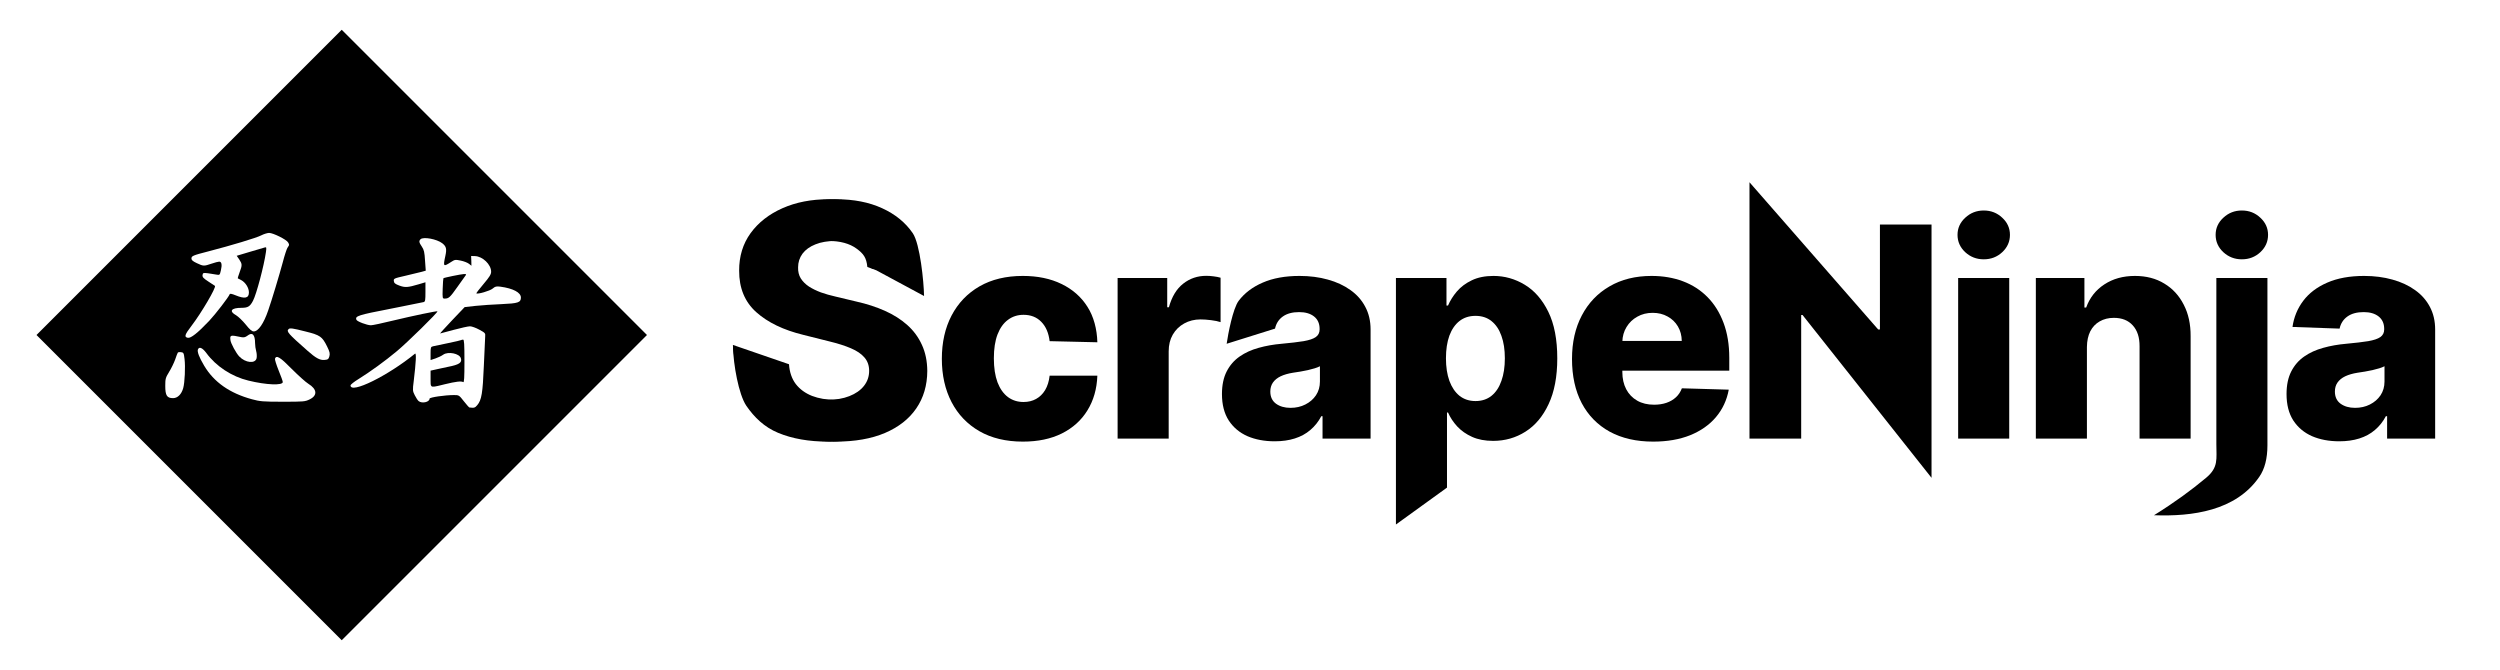
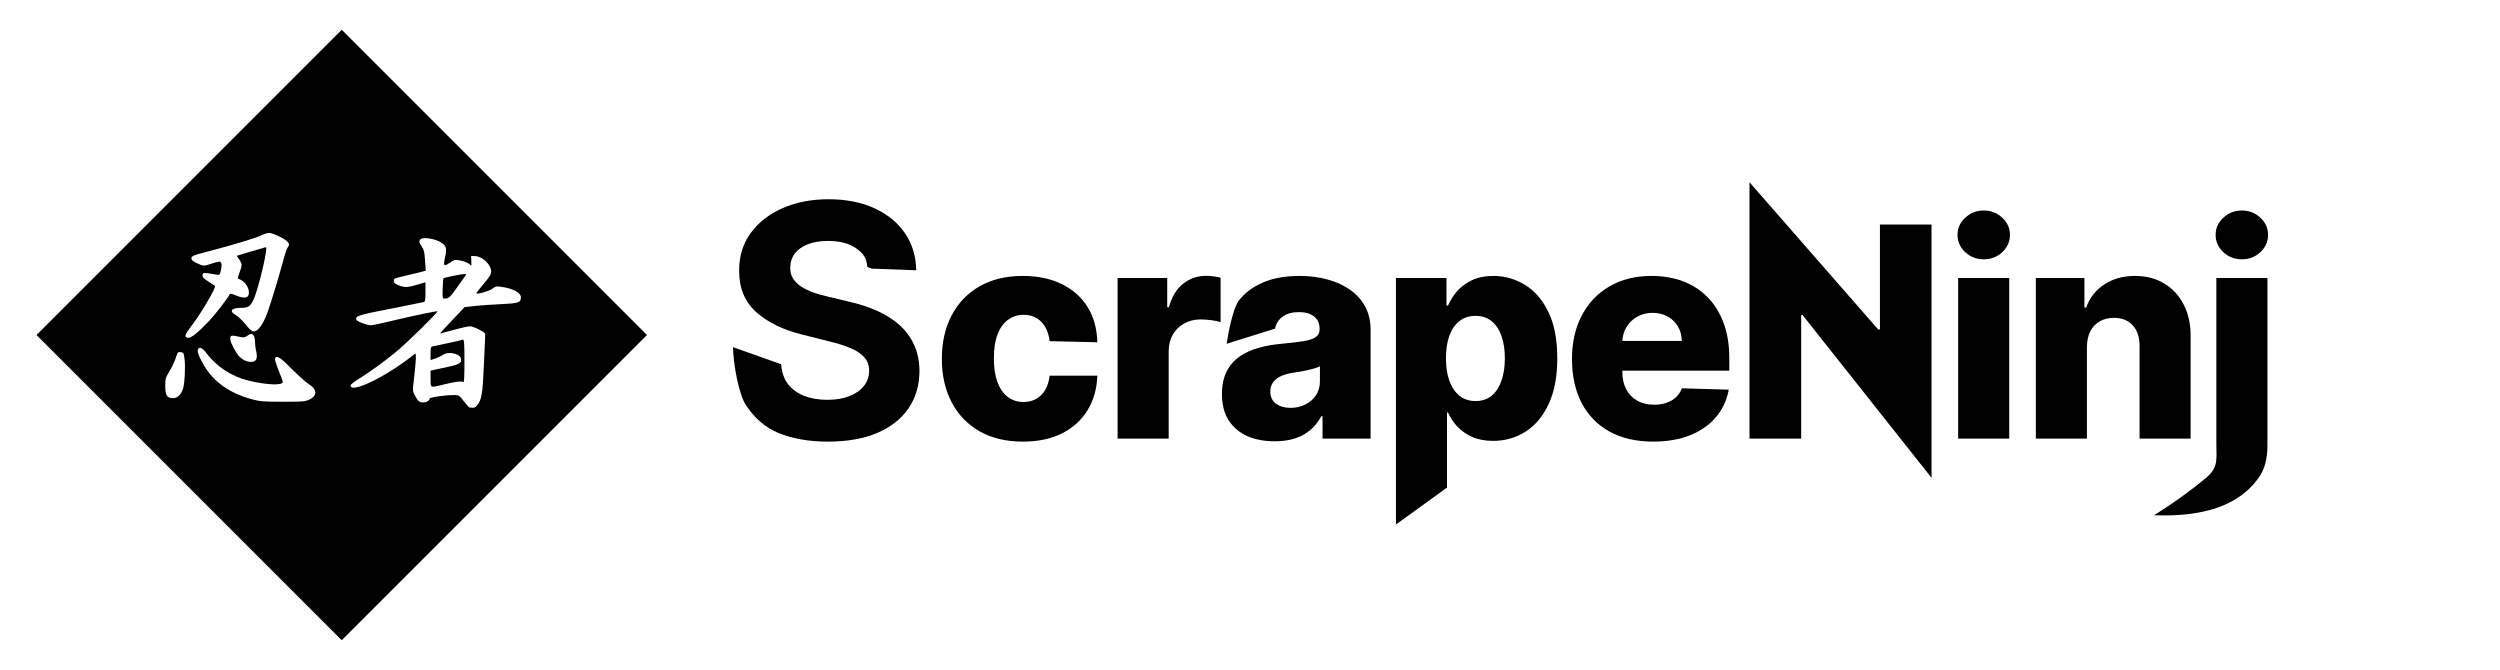
<svg xmlns="http://www.w3.org/2000/svg" width="2236" height="599" viewBox="0 0 2236 599" fill="none">
-   <rect width="2236" height="599" fill="white" />
  <path d="M305.628 26.628L578.628 299.628L305.628 572.628L32.628 299.628L305.628 26.628Z" fill="black" />
  <path d="M914.875 394.978C899.742 394.978 886.758 391.861 875.923 385.629C865.15 379.396 856.867 370.732 851.076 359.638C845.284 348.481 842.389 335.579 842.389 320.932C842.389 306.223 845.284 293.321 851.076 282.227C856.93 271.07 865.243 262.375 876.016 256.143C886.852 249.91 899.774 246.793 914.781 246.793C928.046 246.793 939.597 249.193 949.437 253.992C959.338 258.792 967.06 265.585 972.602 274.373C978.207 283.099 981.165 294.352 981.476 306.132L938.788 305.132C937.916 297.778 935.425 292.012 931.315 287.836C927.267 283.66 921.974 281.572 915.435 281.572C910.142 281.572 905.503 283.068 901.517 286.06C897.532 288.989 894.418 293.352 892.176 299.149C889.997 304.883 888.907 311.988 888.907 320.465C888.907 328.941 889.997 336.109 892.176 341.968C894.418 347.764 897.532 352.159 901.517 355.15C905.503 358.08 910.142 359.544 915.435 359.544C919.67 359.544 923.406 358.641 926.645 356.833C929.945 355.026 932.654 352.377 934.771 348.886C936.889 345.334 938.227 341.033 938.788 335.984H981.476C981.04 347.827 978.082 358.173 972.602 367.024C967.184 375.874 959.556 382.761 949.717 387.685C939.94 392.547 928.326 394.978 914.875 394.978Z" fill="black" />
  <path d="M999.591 392.266V248.663H1043.96V274.841H1045.46C1048.07 265.367 1052.34 258.324 1058.25 253.712C1064.17 249.037 1071.05 246.7 1078.9 246.7C1081.01 246.7 1083.19 246.856 1085.44 247.167C1087.68 247.417 1089.76 247.822 1091.69 248.383V288.117C1089.51 287.369 1086.65 286.777 1083.1 286.34C1079.61 285.904 1076.5 285.686 1073.76 285.686C1068.34 285.686 1063.45 286.901 1059.09 289.332C1054.8 291.701 1051.4 295.035 1048.91 299.336C1046.48 303.574 1045.27 308.56 1045.27 314.294V392.266H999.591Z" fill="black" />
  <path d="M1140.1 394.697C1130.94 394.697 1122.82 393.17 1115.72 390.116C1108.68 387 1103.11 382.325 1099 376.092C1094.95 369.797 1092.92 361.913 1092.92 352.439C1092.92 344.461 1094.33 337.73 1097.13 332.245C1099.93 326.76 1103.79 322.303 1108.71 318.875C1113.63 315.447 1119.3 312.861 1125.71 311.116C1132.13 309.308 1138.98 308.093 1146.26 307.469C1154.42 306.722 1160.99 305.942 1165.97 305.132C1170.95 304.26 1174.57 303.044 1176.81 301.486C1179.11 299.866 1180.26 297.591 1180.26 294.661V294.194C1180.26 289.394 1178.61 285.686 1175.31 283.068C1172.01 280.45 1167.56 279.142 1161.95 279.142C1155.91 279.142 1151.06 280.45 1147.38 283.068C1143.71 285.686 1141.37 289.301 1140.38 293.913L1097.13 307.469C1098.37 298.744 1102.7 275.9 1107.87 269.044C1113.1 262.126 1120.26 256.704 1129.35 252.777C1138.51 248.788 1149.5 246.793 1162.33 246.793C1171.48 246.793 1179.92 247.884 1187.64 250.066C1195.36 252.185 1202.09 255.301 1207.82 259.415C1213.55 263.466 1217.97 268.452 1221.08 274.373C1224.26 280.295 1225.85 287.057 1225.85 294.661V392.266H1182.88V372.259H1181.76C1179.2 377.121 1175.94 381.234 1171.95 384.6C1168.03 387.966 1163.39 390.49 1158.03 392.173C1152.74 393.856 1146.76 394.697 1140.1 394.697ZM1154.2 364.78C1159.12 364.78 1163.54 363.783 1167.47 361.788C1171.45 359.794 1174.63 357.051 1176.99 353.561C1179.36 350.008 1180.54 345.895 1180.54 341.22V327.57C1179.24 328.256 1177.65 328.879 1175.78 329.44C1173.97 330.001 1171.98 330.531 1169.8 331.029C1167.62 331.528 1165.38 331.964 1163.08 332.338C1160.77 332.712 1158.56 333.055 1156.44 333.367C1152.15 334.052 1148.47 335.112 1145.42 336.545C1142.43 337.979 1140.13 339.849 1138.51 342.155C1136.95 344.399 1136.17 347.079 1136.17 350.195C1136.17 354.932 1137.86 358.547 1141.22 361.04C1144.64 363.533 1148.97 364.78 1154.2 364.78Z" fill="black" />
  <path d="M1248.52 469.118V248.663H1293.73V273.252H1295.13C1297 268.889 1299.64 264.681 1303.07 260.63C1306.55 256.579 1310.98 253.276 1316.33 250.72C1321.75 248.102 1328.23 246.793 1335.76 246.793C1345.72 246.793 1355.03 249.411 1363.69 254.647C1372.41 259.882 1379.45 267.954 1384.8 278.861C1390.16 289.768 1392.83 303.668 1392.83 320.558C1392.83 336.826 1390.25 350.444 1385.08 361.414C1379.98 372.384 1373.06 380.611 1364.34 386.096C1355.69 391.581 1346.07 394.323 1335.48 394.323C1328.26 394.323 1322 393.139 1316.71 390.771C1311.41 388.402 1306.96 385.286 1303.35 381.421C1299.8 377.557 1297.06 373.412 1295.13 368.987H1294.19V436.118L1248.52 469.118ZM1293.26 320.465C1293.26 328.193 1294.29 334.925 1296.34 340.659C1298.46 346.393 1301.48 350.85 1305.4 354.028C1309.39 357.145 1314.15 358.703 1319.69 358.703C1325.3 358.703 1330.06 357.145 1333.99 354.028C1337.91 350.85 1340.87 346.393 1342.86 340.659C1344.92 334.925 1345.94 328.193 1345.94 320.465C1345.94 312.736 1344.92 306.036 1342.86 300.364C1340.87 294.692 1337.91 290.298 1333.99 287.182C1330.13 284.065 1325.36 282.507 1319.69 282.507C1314.09 282.507 1309.33 284.034 1305.4 287.088C1301.48 290.142 1298.46 294.505 1296.34 300.177C1294.29 305.849 1293.26 312.612 1293.26 320.465Z" fill="black" />
  <path d="M1478.58 394.978C1463.57 394.978 1450.62 392.017 1439.72 386.096C1428.88 380.112 1420.54 371.605 1414.69 360.573C1408.89 349.478 1406 336.296 1406 321.026C1406 306.192 1408.93 293.228 1414.78 282.133C1420.63 270.977 1428.88 262.313 1439.53 256.143C1450.18 249.91 1462.73 246.793 1477.18 246.793C1487.39 246.793 1496.73 248.383 1505.2 251.561C1513.67 254.74 1520.99 259.446 1527.15 265.679C1533.32 271.912 1538.11 279.609 1541.54 288.771C1544.96 297.871 1546.67 308.311 1546.67 320.091V331.497H1421.97V304.945H1504.17C1504.11 300.084 1502.96 295.752 1500.72 291.95C1498.47 288.148 1495.39 285.187 1491.47 283.068C1487.61 280.887 1483.16 279.796 1478.11 279.796C1473.01 279.796 1468.43 280.949 1464.38 283.255C1460.33 285.499 1457.13 288.584 1454.76 292.511C1452.39 296.375 1451.15 300.769 1451.02 305.693V332.712C1451.02 338.571 1452.17 343.713 1454.48 348.138C1456.78 352.501 1460.05 355.898 1464.29 358.329C1468.52 360.76 1473.57 361.975 1479.42 361.975C1483.47 361.975 1487.14 361.414 1490.44 360.292C1493.74 359.17 1496.58 357.519 1498.94 355.337C1501.31 353.156 1503.08 350.476 1504.27 347.297L1546.21 348.512C1544.46 357.924 1540.63 366.12 1534.72 373.101C1528.86 380.019 1521.17 385.41 1511.65 389.275C1502.12 393.077 1491.1 394.978 1478.58 394.978Z" fill="black" />
  <path d="M1727.56 200.796V427.369L1612.2 281.759H1610.98V392.266H1564.74V163L1679.82 294.661H1681.41V200.796H1727.56Z" fill="black" />
  <path d="M1751.37 392.266V248.663H1797.05V392.266H1751.37ZM1774.26 231.928C1767.84 231.928 1762.33 229.809 1757.72 225.571C1753.11 221.27 1750.81 216.097 1750.81 210.051C1750.81 204.068 1753.11 198.957 1757.72 194.719C1762.33 190.418 1767.84 188.268 1774.26 188.268C1780.73 188.268 1786.24 190.418 1790.79 194.719C1795.4 198.957 1797.7 204.068 1797.7 210.051C1797.7 216.097 1795.4 221.27 1790.79 225.571C1786.24 229.809 1780.73 231.928 1774.26 231.928Z" fill="black" />
  <path d="M1866.54 310.368V392.266H1820.86V248.663H1864.3V275.028H1865.88C1869.06 266.24 1874.48 259.352 1882.14 254.366C1889.8 249.318 1898.92 246.793 1909.51 246.793C1919.59 246.793 1928.34 249.068 1935.75 253.618C1943.23 258.106 1949.02 264.401 1953.13 272.504C1957.3 280.544 1959.36 289.955 1959.29 300.738V392.266H1913.62V309.713C1913.68 301.735 1911.65 295.503 1907.54 291.015C1903.5 286.527 1897.86 284.284 1890.64 284.284C1885.84 284.284 1881.61 285.343 1877.93 287.462C1874.32 289.519 1871.52 292.48 1869.53 296.344C1867.6 300.208 1866.6 304.883 1866.54 310.368Z" fill="black" />
  <path d="M1982.31 248.663H2027.99V398.25C2027.99 410.092 2025.56 419.504 2020.7 426.484C1999.75 456.99 1960.67 462.092 1926.54 460.827C1945.2 449.217 1959.97 438.339 1973.12 427.369C1984.36 418.001 1982.31 410.564 1982.31 397.315V248.663ZM2005.1 231.928C1998.69 231.928 1993.18 229.809 1988.57 225.571C1983.96 221.27 1981.66 216.097 1981.66 210.051C1981.66 204.068 1983.96 198.957 1988.57 194.719C1993.18 190.418 1998.69 188.268 2005.1 188.268C2011.58 188.268 2017.09 190.418 2021.64 194.719C2026.25 198.957 2028.55 204.068 2028.55 210.051C2028.55 216.097 2026.25 221.27 2021.64 225.571C2017.09 229.809 2011.58 231.928 2005.1 231.928Z" fill="black" />
-   <path d="M2092.25 394.697C2083.1 394.697 2074.97 393.17 2067.87 390.116C2060.83 387 2055.26 382.325 2051.15 376.092C2047.1 369.797 2045.08 361.913 2045.08 352.439C2045.08 344.461 2046.48 337.73 2049.28 332.245C2052.08 326.76 2055.94 322.303 2060.86 318.875C2065.78 315.447 2071.45 312.861 2077.86 311.116C2084.28 309.308 2091.13 308.093 2098.41 307.469C2106.57 306.722 2113.14 305.942 2118.12 305.132C2123.11 304.26 2126.72 303.044 2128.96 301.486C2131.26 299.866 2132.42 297.591 2132.42 294.661V294.194C2132.42 289.394 2130.77 285.686 2127.47 283.068C2124.16 280.45 2119.71 279.142 2114.11 279.142C2108.07 279.142 2103.21 280.45 2099.54 283.068C2095.86 285.686 2093.53 289.301 2092.53 293.913L2050.4 292.417C2051.65 283.691 2054.85 275.9 2060.02 269.044C2065.25 262.126 2072.42 256.704 2081.51 252.777C2090.66 248.788 2101.65 246.793 2114.48 246.793C2123.64 246.793 2132.07 247.884 2139.8 250.066C2147.52 252.185 2154.24 255.301 2159.97 259.415C2165.7 263.466 2170.12 268.452 2173.24 274.373C2176.41 280.295 2178 287.057 2178 294.661V392.266H2135.03V372.259H2133.91C2131.36 377.121 2128.09 381.234 2124.1 384.6C2120.18 387.966 2115.54 390.49 2110.18 392.173C2104.89 393.856 2098.91 394.697 2092.25 394.697ZM2106.35 364.78C2111.27 364.78 2115.7 363.783 2119.62 361.788C2123.6 359.794 2126.78 357.051 2129.15 353.561C2131.51 350.008 2132.7 345.895 2132.7 341.22V327.57C2131.39 328.256 2129.8 328.879 2127.93 329.44C2126.13 330.001 2124.13 330.531 2121.95 331.029C2119.77 331.528 2117.53 331.964 2115.23 332.338C2112.92 332.712 2110.71 333.055 2108.6 333.367C2104.3 334.052 2100.63 335.112 2097.57 336.545C2094.59 337.979 2092.28 339.849 2090.66 342.155C2089.11 344.399 2088.33 347.079 2088.33 350.195C2088.33 354.932 2090.01 358.547 2093.37 361.04C2096.8 363.533 2101.12 364.78 2106.35 364.78Z" fill="black" />
  <path d="M177.006 312.586C176.272 314.606 178.108 319.562 182.606 327.09C191.326 341.777 205.463 351.691 225.383 357.108C232.36 359.035 235.206 359.311 252.923 359.311C271.649 359.311 272.842 359.219 276.973 357.2C284.133 353.711 283.675 348.111 275.78 343.246C273.393 341.777 266.783 335.81 261.001 330.027C250.627 319.471 247.231 317.359 245.946 320.756C245.67 321.49 247.139 326.171 249.159 331.221C251.27 336.269 252.923 340.951 252.923 341.685C252.923 344.899 238.234 344.347 222.17 340.4C207.299 336.821 193.254 327.64 184.534 315.707C181.045 311.025 178.108 309.74 177.006 312.586Z" fill="white" />
  <path d="M215.928 301.57C218.131 301.937 219.416 301.662 221.252 300.285C225.658 296.797 228.137 299.183 228.137 306.986C228.137 309.006 228.596 312.219 229.147 314.146C229.697 316.074 229.789 318.828 229.514 320.297C228.413 325.529 219.508 324.612 214 318.828C211.155 315.89 206.381 306.986 206.106 304.233C205.555 299.55 206.014 299.459 215.928 301.57Z" fill="white" />
  <path d="M233.645 210.508C229.514 212.711 206.932 219.504 186.37 224.828C172.416 228.408 171.223 228.959 171.223 231.254C171.223 232.63 172.508 233.732 176.088 235.385C181.872 238.138 182.422 238.138 189.123 235.844C192.061 234.834 195.182 234.007 196.009 234.007C198.212 234.007 198.762 236.669 197.568 241.81C197.011 244.192 196.761 245.259 196.109 245.644C195.58 245.956 194.786 245.82 193.349 245.574L193.346 245.574C192.045 245.314 189.962 245.008 188.008 244.721L188.004 244.72L187.997 244.719C187.197 244.602 186.419 244.487 185.727 244.38C181.78 243.922 181.504 244.013 181.137 246.033C180.953 247.869 181.872 248.878 186.37 251.816C189.398 253.744 192.061 255.488 192.245 255.672C193.621 256.865 180.219 279.723 171.315 291.38C165.164 299.367 164.522 301.478 168.01 302.121C170.672 302.672 176.822 297.806 187.104 286.974C192.795 280.916 204.545 265.678 205.463 263.107C205.646 262.465 207.391 262.74 210.696 264.117C218.957 267.514 222.63 266.779 222.63 261.547C222.63 257.416 219.508 252.55 215.744 250.531C214.184 249.797 212.807 249.062 212.715 248.97C212.532 248.878 213.174 246.492 214.276 243.646C216.754 237.129 216.663 236.119 214 232.08L211.705 228.775L223.364 225.287C229.789 223.359 235.756 221.615 236.766 221.34C238.326 220.881 238.418 221.248 237.867 225.379C236.123 237.68 229.422 263.015 226.301 268.982C223.639 274.123 221.711 275.316 216.02 275.316C206.657 275.316 204.545 278.346 211.246 282.018C213.174 283.211 217.03 286.883 219.783 290.279C223.364 294.777 225.291 296.43 226.944 296.43C230.983 296.43 235.848 289.453 239.887 277.611C243.1 268.431 249.801 246.125 252.923 234.558C254.482 228.499 256.41 222.717 257.054 221.707L257.174 221.526L257.175 221.524C258.106 220.128 258.523 219.503 258.523 218.877C258.523 218.369 258.248 217.86 257.748 216.937L257.696 216.842C256.318 214.271 244.293 208.304 240.622 208.304C239.061 208.396 235.94 209.314 233.645 210.508Z" fill="white" />
  <path d="M159.014 315.431C158.738 315.798 157.637 318.645 156.627 321.673C155.526 324.703 153.139 329.66 151.212 332.69C148.09 337.83 147.815 338.748 147.815 345.174C147.815 353.711 149.284 356.097 154.791 356.097C158.83 356.097 162.319 352.701 163.879 347.102C165.256 342.144 165.899 328.099 165.072 321.215C164.43 315.615 164.155 315.248 161.86 314.973C160.574 314.789 159.29 314.973 159.014 315.431Z" fill="white" />
-   <path d="M275.229 313.871C257.512 298.266 255.952 296.43 258.155 294.318C259.165 293.216 261.918 293.583 273.393 296.522C286.336 299.734 288.172 301.019 292.578 309.923C294.965 314.789 295.24 316.166 294.598 318.736C293.772 321.307 293.313 321.674 290.008 321.949C286.061 322.224 282.389 320.205 275.229 313.871Z" fill="white" />
  <path fill-rule="evenodd" clip-rule="evenodd" d="M377.308 220.605C374.737 216.842 374.553 215.556 376.114 213.996C378.592 211.517 390.709 213.812 395.575 217.576C399.155 220.421 399.706 222.533 398.329 228.867C396.217 238.597 396.493 238.873 403.653 234.191C406.774 232.171 407.325 232.08 412.098 233.09C414.852 233.64 418.157 234.926 419.442 235.935L421.646 237.68L421.553 233.365L421.369 228.959L424.766 229.051C431.651 229.234 439.27 236.578 439.27 243.004C439.27 245.391 437.893 247.594 432.477 254.019C428.714 258.426 425.868 262.189 426.052 262.373C427.061 263.383 438.169 260.17 440.556 258.15C442.942 256.131 443.86 255.947 447.623 256.406C459.007 257.967 465.891 261.639 465.891 266.137C465.891 270.543 463.413 271.369 448.542 272.012C441.198 272.287 430.825 273.021 425.408 273.572L415.587 274.674L404.387 286.424C398.237 292.941 393.372 298.266 393.647 298.266C393.831 298.266 399.247 296.797 405.673 295.052C412.19 293.308 418.708 291.84 420.36 291.84C421.921 291.84 425.684 293.216 428.714 294.869C433.946 297.714 434.222 297.99 433.946 301.019C433.854 302.764 433.303 314.514 432.753 327.182C431.743 351.691 430.733 357.75 426.877 362.34C424.858 364.726 424.216 365.002 419.81 364.451C419.442 364.359 417.239 361.881 414.852 358.851C410.629 353.436 410.446 353.344 406.04 353.344C397.962 353.344 384.192 355.363 384.192 356.556C384.192 359.678 377.399 361.147 374.461 358.759C373.635 358.117 372.075 355.731 370.974 353.527C369.046 349.672 368.954 349.121 370.055 340.676C372.075 323.877 372.533 315.248 371.157 316.35C347.014 336.086 313.508 352.609 313.508 344.715C313.508 343.98 316.721 341.41 320.669 339.024C331.133 332.506 344.353 322.959 355.001 314.054C363.996 306.619 391.995 279.171 391.261 278.437C390.801 277.979 369.596 282.385 351.237 286.791C341.965 289.086 333.245 290.922 331.776 290.922C328.288 290.922 319.291 287.525 318.741 285.965C317.455 282.66 320.393 281.742 348.85 276.234L349.926 276.02C352.09 275.59 354.208 275.17 356.25 274.764C368.584 272.315 378.19 270.407 378.96 270.176C380.336 269.717 380.52 268.523 380.52 261.087V252.459L374.369 254.295C364.823 257.14 362.252 257.324 357.112 255.397C353.44 254.019 352.43 253.193 352.246 251.358C351.971 249.154 352.338 248.97 362.804 246.584C368.771 245.207 375.288 243.646 377.216 243.096L380.795 242.086L380.153 233.09C379.694 225.471 379.235 223.451 377.308 220.605ZM409.069 256.681C411.784 252.881 414.348 249.281 415.686 247.403C415.77 247.284 415.85 247.172 415.925 247.067C416.266 246.589 416.498 246.262 416.596 246.125C417.239 245.299 416.78 245.023 414.852 245.115C412.374 245.207 397.043 248.328 396.584 248.878C396.401 249.062 396.126 253.193 395.942 258.15C395.667 266.779 395.759 267.054 397.686 267.054C401.358 267.054 402.46 266.045 409.069 256.681ZM414.301 341.777C415.127 342.236 415.403 338.013 415.403 323.143C415.403 307.629 415.127 303.773 414.21 303.773C413.475 303.773 412.741 303.957 412.557 304.141C412.374 304.324 407.049 305.609 400.715 306.894C394.381 308.18 388.323 309.465 387.222 309.74C385.294 310.199 385.11 310.75 385.11 316.166V322.041L389.517 320.573C391.903 319.746 395.024 318.277 396.493 317.176C400.899 314.146 410.905 316.166 412.19 320.389C413.475 324.336 410.721 326.171 400.715 328.099C399.406 328.375 396.702 328.96 393.998 329.546C393.589 329.635 393.179 329.724 392.774 329.811L392.673 329.833L392.659 329.836C392.215 329.933 391.777 330.027 391.353 330.119L385.11 331.496V338.748C385.11 339.245 385.107 339.712 385.104 340.151C385.087 342.995 385.077 344.63 385.887 345.368C386.98 346.365 389.57 345.721 395.661 344.207L395.662 344.206C395.676 344.203 395.689 344.2 395.703 344.196C396.006 344.121 396.318 344.044 396.639 343.964C396.65 343.961 396.662 343.958 396.674 343.955C396.7 343.949 396.727 343.942 396.753 343.936C397.056 343.86 397.367 343.784 397.686 343.705C407.876 341.227 412.557 340.676 414.301 341.777Z" fill="white" />
  <path d="M775.745 238.748C774.921 230.441 772.386 226.987 766.138 222.387C759.89 217.787 751.411 215.487 740.701 215.487C733.424 215.487 727.279 216.517 722.267 218.577C717.255 220.568 713.411 223.348 710.733 226.918C708.124 230.489 706.82 234.539 706.82 239.07C706.682 242.846 707.472 246.142 709.188 248.957C710.973 251.772 713.411 254.209 716.5 256.269C719.59 258.26 723.16 260.01 727.21 261.521C731.261 262.962 735.586 264.198 740.186 265.228L759.135 269.759C768.335 271.819 776.779 274.565 784.469 277.998C792.158 281.431 798.818 285.653 804.448 290.665C810.077 295.677 814.437 301.581 817.526 308.378C820.685 315.175 822.298 322.967 822.367 331.755C822.298 344.662 819.002 355.853 812.48 365.328C806.027 374.733 796.689 382.045 784.469 387.263C772.317 392.412 757.659 394.987 740.495 394.987C723.469 394.987 708.639 392.378 696.006 387.16C683.443 381.942 674.625 373.218 667.553 362.989C660.551 352.69 655.941 325.673 655.598 310.5L698.684 325.782C699.165 332.854 701.19 338.758 704.76 343.495C708.399 348.164 713.239 351.699 719.281 354.102C725.391 356.437 732.291 357.604 739.98 357.604C747.532 357.604 754.089 356.505 759.65 354.308C765.28 352.111 769.639 349.056 772.729 345.143C775.818 341.23 777.363 336.733 777.363 331.652C777.363 326.915 775.956 322.933 773.141 319.706C770.395 316.479 766.344 313.733 760.989 311.467C755.702 309.202 749.214 307.142 741.525 305.288L718.56 299.521C700.778 295.196 686.738 288.434 676.44 279.234C666.141 270.034 661.027 257.642 661.095 242.057C661.027 229.287 664.425 218.131 671.291 208.588C678.225 199.044 687.734 191.595 699.817 186.24C711.9 180.885 725.631 178.208 741.01 178.208C756.663 178.208 770.326 180.885 781.997 186.24C793.737 191.595 802.868 199.044 809.391 208.588C815.913 218.131 819.277 229.184 819.483 241.748L779.745 240.248L775.745 238.748Z" fill="black" />
-   <path d="M783.745 241.748C783.244 241.56 781 240.719 779.745 240.248C778.51 233.123 778.751 226.52 773.138 222.387C766.89 217.787 758.411 215.487 747.701 215.487C740.424 215.487 734.279 216.517 729.267 218.577C724.255 220.568 720.411 223.348 717.733 226.918C715.124 230.489 713.82 234.539 713.82 239.07C713.682 242.846 714.472 246.142 716.188 248.957C717.973 251.772 720.411 254.209 723.5 256.269C726.59 258.26 730.16 260.01 734.21 261.521C738.261 262.962 742.586 264.198 747.186 265.228L766.135 269.759C775.335 271.819 783.779 274.565 791.469 277.998C799.158 281.431 805.818 285.653 811.448 290.665C817.077 295.677 821.437 301.581 824.526 308.378C827.685 315.175 829.298 322.967 829.367 331.755C829.298 344.662 826.002 355.853 819.48 365.328C813.027 374.733 803.689 382.045 791.469 387.263C779.317 392.412 764.659 394.987 747.495 394.987C730.469 394.987 715.639 392.378 703.006 387.16C690.443 381.942 680.625 374.218 673.553 363.989C666.551 353.69 655.843 323.673 655.5 308.5L705.684 325.782C706.165 332.854 708.19 338.758 711.76 343.495C715.399 348.164 720.239 351.699 726.281 354.102C732.391 356.437 739.291 357.604 746.98 357.604C754.532 357.604 761.089 356.505 766.65 354.308C772.28 352.111 776.639 349.056 779.729 345.143C782.818 341.23 784.363 336.733 784.363 331.652C784.363 326.915 782.956 322.933 780.141 319.706C777.395 316.479 773.344 313.733 767.989 311.467C762.702 309.202 756.214 307.142 748.525 305.288L725.56 299.521C707.778 295.196 693.738 288.434 683.44 279.234C673.141 270.034 668.027 257.642 668.095 242.057C668.027 229.287 671.425 218.131 678.291 208.588C685.225 199.044 694.734 191.595 706.817 186.24C718.9 180.885 732.631 178.208 748.01 178.208C763.663 178.208 777.326 180.885 788.997 186.24C800.737 191.595 809.868 199.044 816.391 208.588C822.913 218.131 826.277 252.184 826.483 264.748L783.745 241.748Z" fill="black" />
</svg>